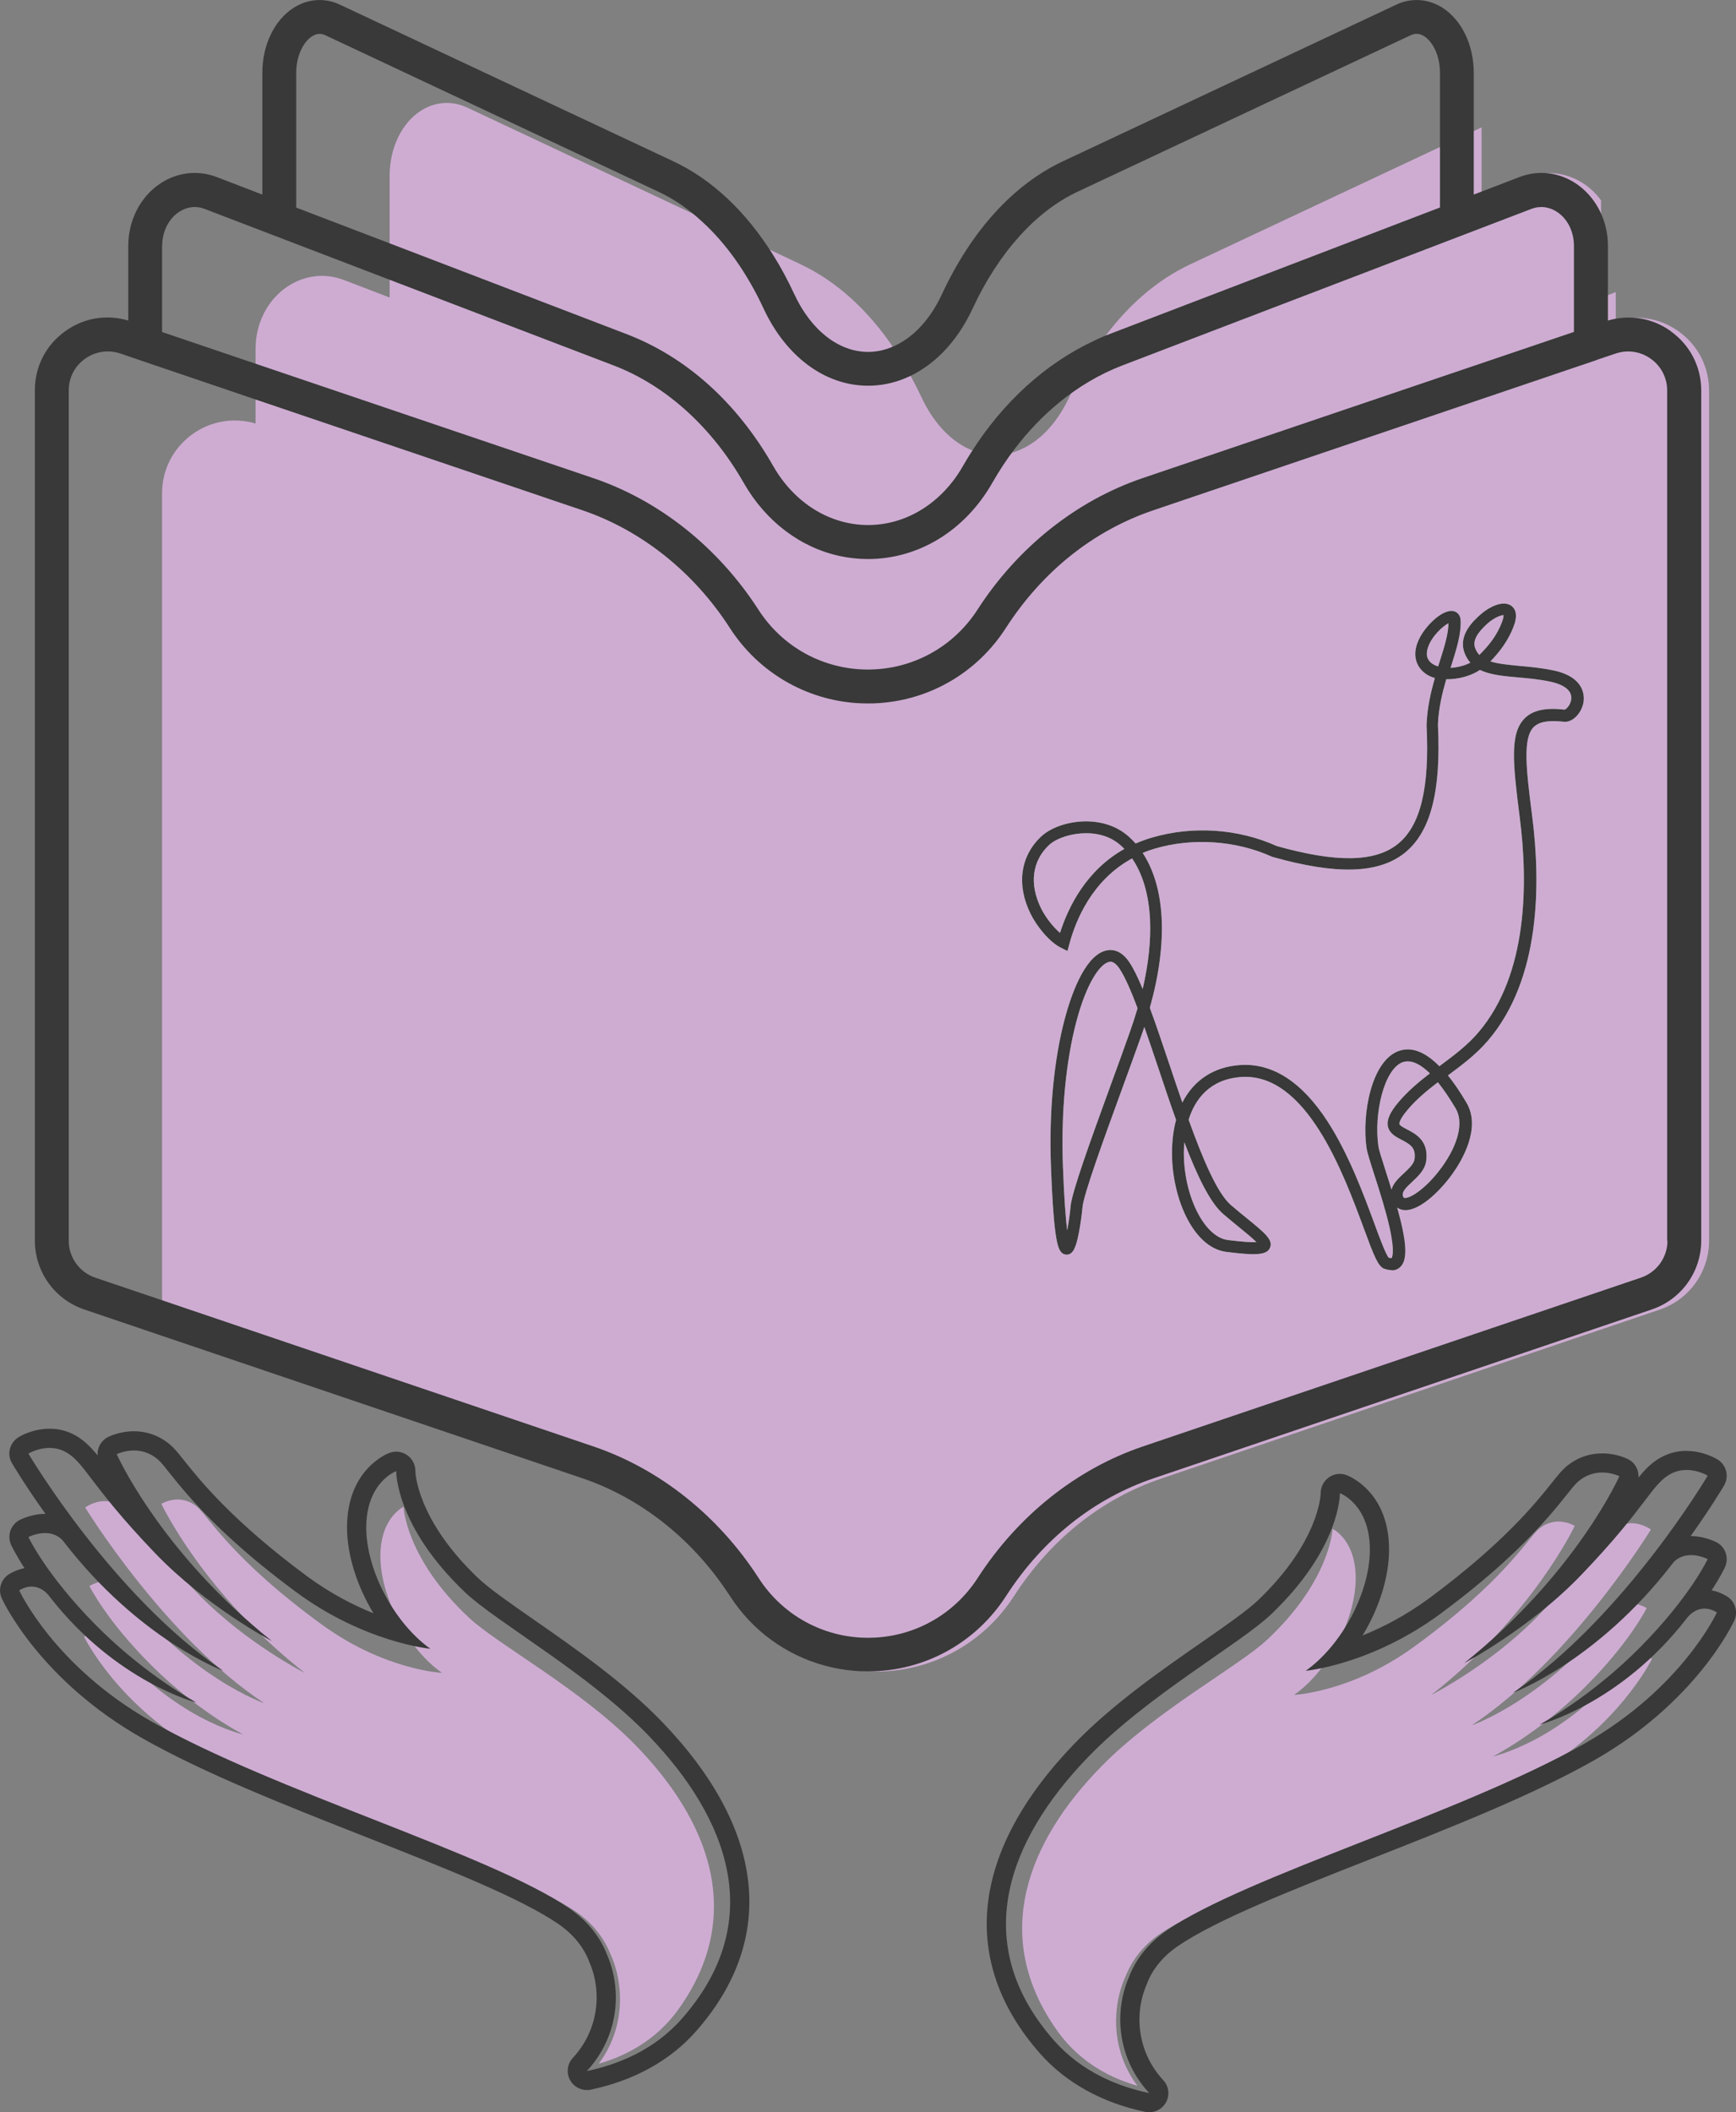
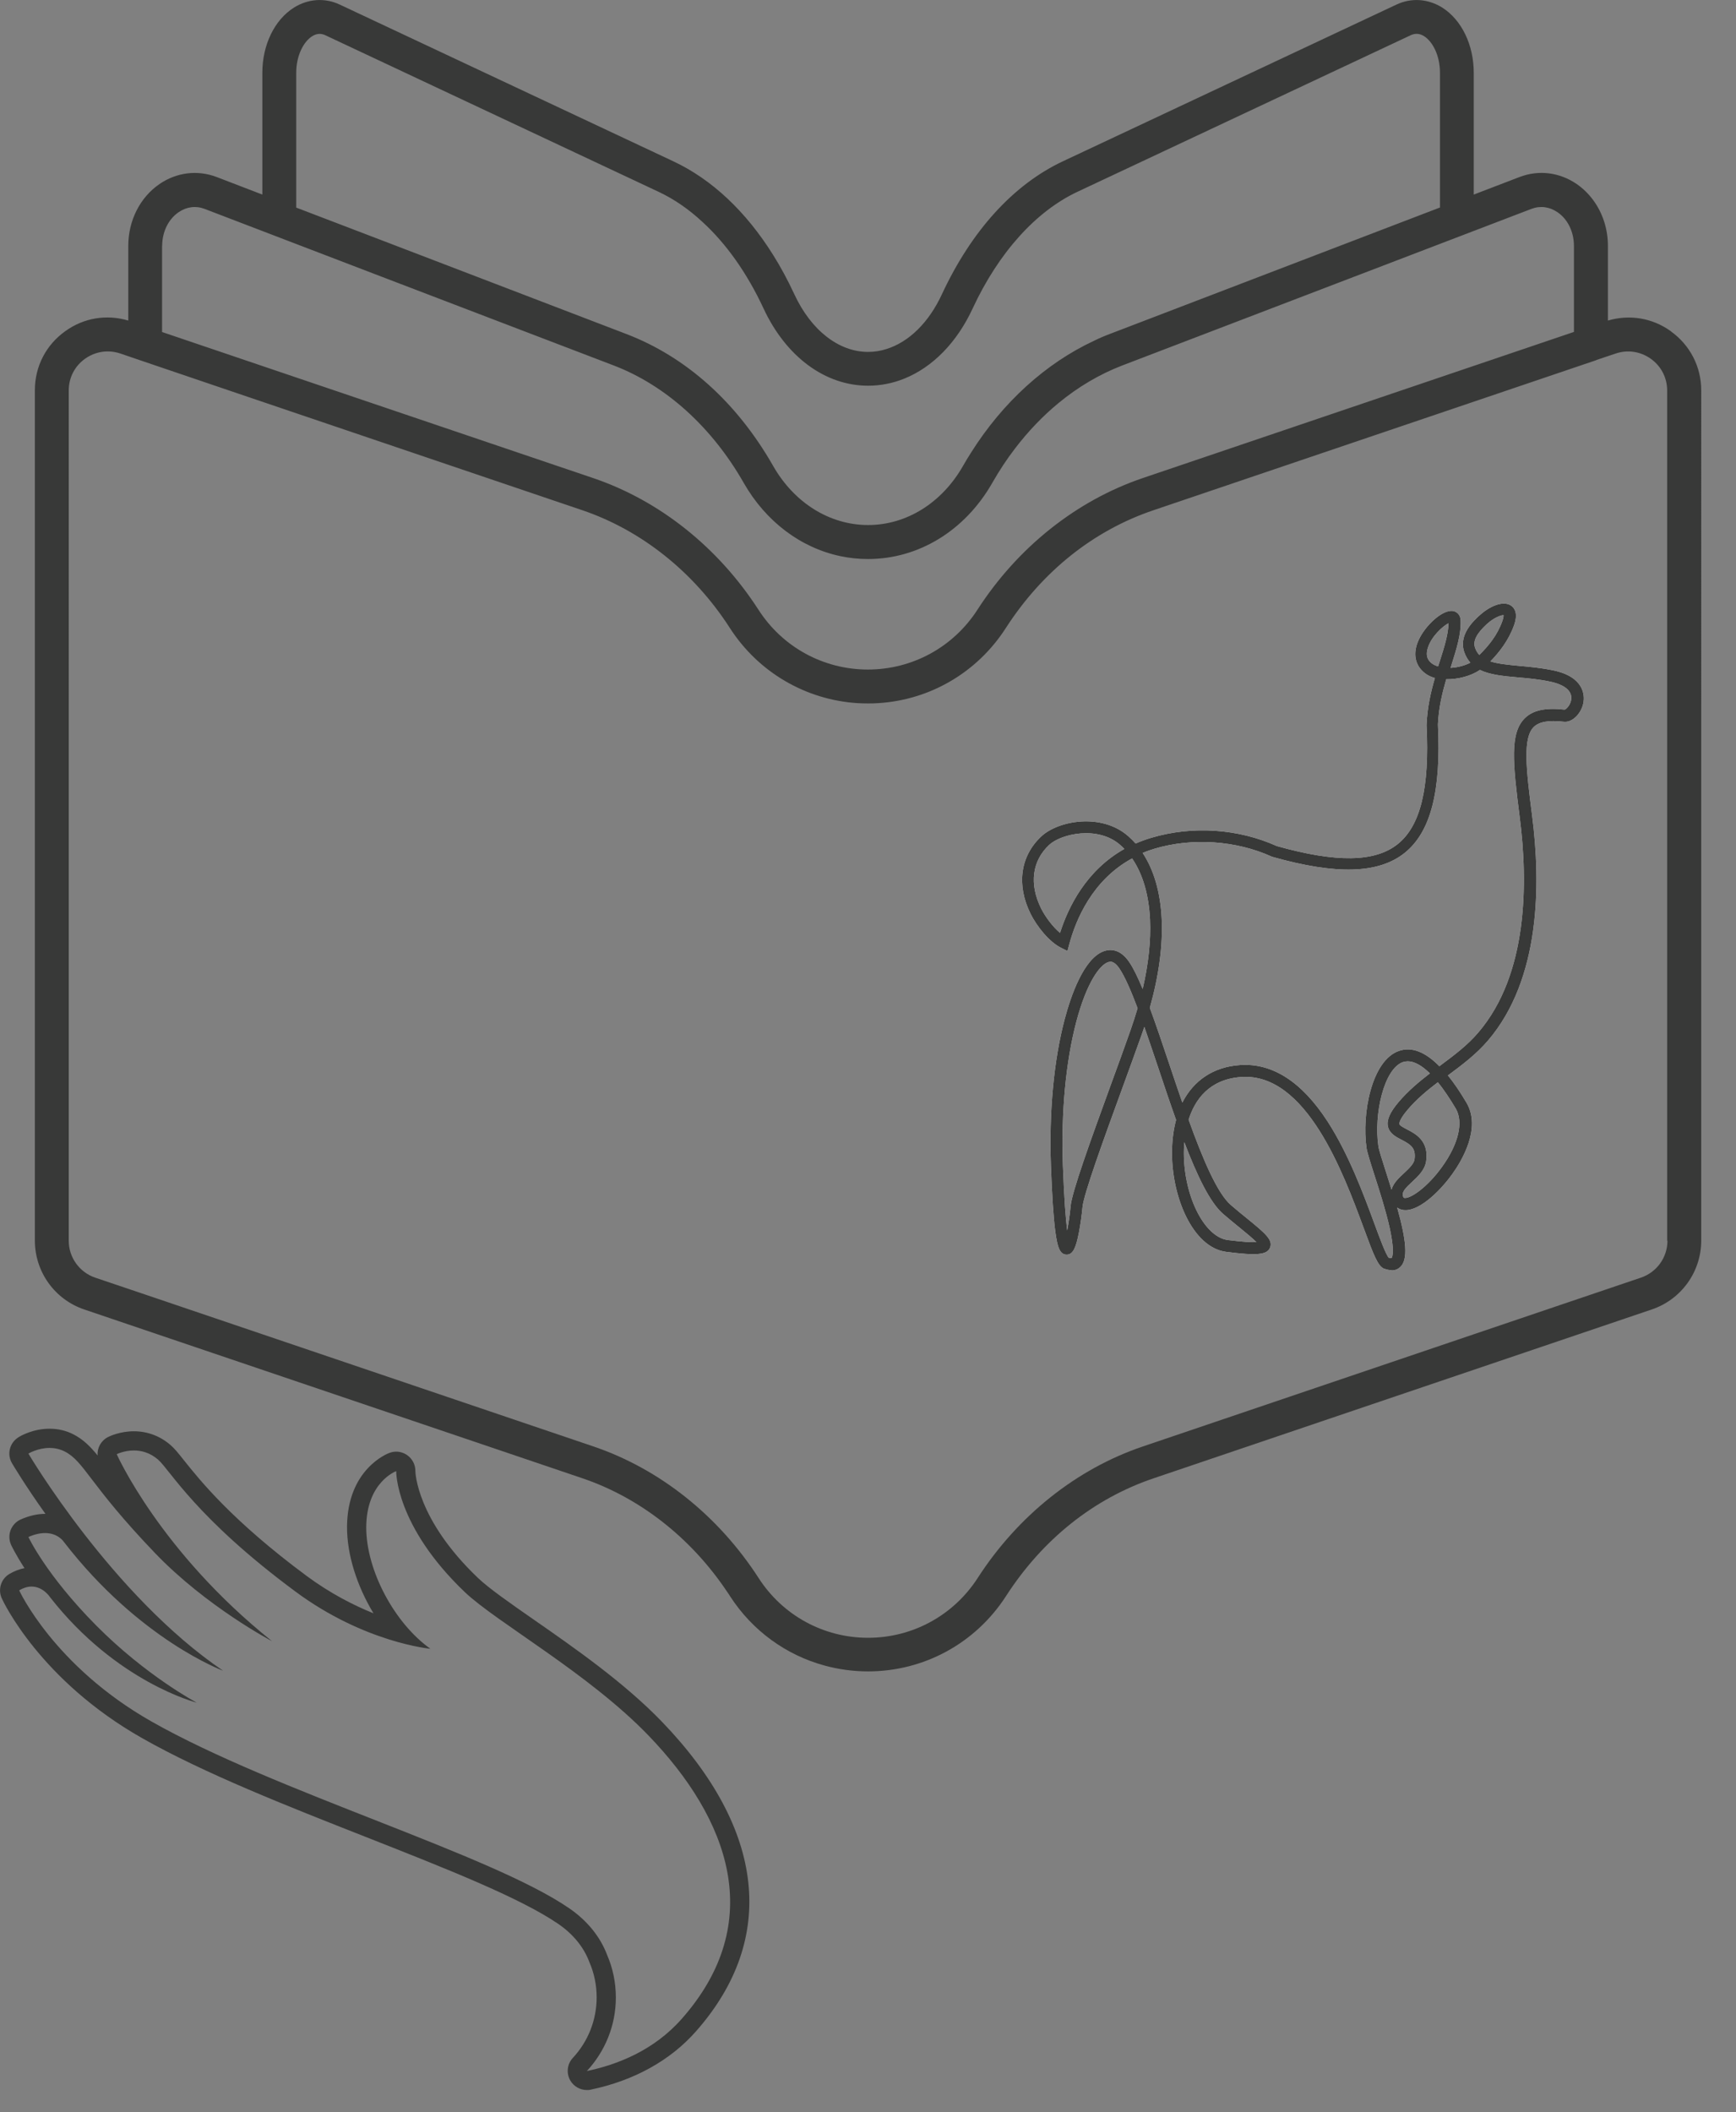
<svg xmlns="http://www.w3.org/2000/svg" id="Calque_2" data-name="Calque 2" viewBox="0 0 177.28 215.6">
  <rect x="0" y="0" width="177.28" height="215.6" fill="#808080" stroke="none" />
  <defs>
    <style>
      .cls-1 {
        fill: #ceacd2;
      }

      .cls-2 {
        fill: #383938;
      }

      .cls-3 {
        fill: #fff;
      }
    </style>
  </defs>
  <g id="Calque_2-2" data-name="Calque 2">
    <g id="Calque_5" data-name="Calque 5">
      <g>
-         <path class="cls-1" d="M174.53,39.86v86.78c0,3.19-2.03,6.02-5.06,7.04l-50.86,17.23c-6.12,2.07-11.34,6.23-15.08,12.03-3.11,4.81-8.37,7.68-14.09,7.68-1.52,0-3.02-.21-4.45-.6-2.8-3.28-6.22-5.88-9.98-7.59-3.66-5.46-8.88-9.55-14.73-11.52l-43.73-14.81V50.36c0-2.43,1.14-4.63,3.11-6.05,1.89-1.35,4.23-1.73,6.44-1.08v-7.62c0-2.58,1.18-4.93,3.18-6.31,1.76-1.21,3.88-1.47,5.84-.72l4.67,1.79v-12.42c0-2.85,1.23-5.4,3.21-6.66,1.45-.92,3.16-1.03,4.69-.32l24.81,11.66,7.24,3.39,2,.95c3.67,1.72,6.93,4.68,9.59,8.66.65.95,1.25,1.96,1.82,3.03.33.61.64,1.24.95,1.88,1.39,2.99,3.51,5.01,5.86,5.66.55.16,1.11.24,1.68.24.98,0,1.93-.23,2.83-.67,1.73-.83,3.27-2.42,4.41-4.61.11-.2.21-.41.31-.62.98-2.11,2.1-4.03,3.33-5.75,2.56-3.56,5.62-6.21,9.03-7.81l26.3-12.35,3.45-1.63v6.88l4.67-1.79c1.96-.75,4.1-.48,5.85.72.65.45,1.22,1.01,1.68,1.64v9.94l1.5-.57v2.92c2.22-.65,4.54-.27,6.43,1.09,1.97,1.41,3.1,3.61,3.1,6.04h0Z" />
        <path class="cls-2" d="M170.63,33.81c-1.89-1.36-4.22-1.74-6.43-1.09v-7.62c0-1.73-.54-3.37-1.5-4.67-.46-.63-1.02-1.18-1.68-1.64-1.76-1.21-3.89-1.47-5.85-.72l-4.67,1.79V7.44c0-2.85-1.23-5.4-3.21-6.66-1.45-.91-3.16-1.03-4.69-.31l-34.05,15.99c-5.05,2.37-9.33,7.07-12.36,13.57-1.34,2.9-3.38,4.88-5.65,5.59-.61.2-1.25.3-1.89.3-3,0-5.83-2.21-7.54-5.9-.66-1.42-1.38-2.76-2.16-4-2.78-4.44-6.25-7.71-10.2-9.56L34.7.47c-1.52-.72-3.24-.6-4.69.31-1.99,1.26-3.22,3.81-3.22,6.66v12.42l-4.66-1.79c-1.97-.75-4.1-.48-5.85.72-1.99,1.37-3.18,3.73-3.18,6.31v7.62c-2.22-.66-4.54-.28-6.43,1.08-1.98,1.41-3.11,3.61-3.11,6.04v86.78c0,3.19,2.02,6.02,5.05,7.04l7.14,2.42,43.73,14.81c5.85,1.98,11.07,6.07,14.73,11.52.12.17.23.33.34.51,2.28,3.53,5.72,6.01,9.64,7.08,1.43.39,2.92.6,4.45.6,5.72,0,10.98-2.87,14.09-7.68,3.74-5.8,8.96-9.96,15.08-12.03l50.86-17.23c3.03-1.02,5.06-3.85,5.06-7.04V39.86c0-2.43-1.14-4.63-3.1-6.04h0ZM30.25,7.45c0-1.87.81-3.23,1.61-3.74.45-.29.91-.33,1.37-.11l34.05,15.99c1.55.73,3.04,1.75,4.43,3.04,2.44,2.22,4.58,5.24,6.26,8.85,2.3,4.94,6.3,7.89,10.68,7.89,1.28,0,2.53-.25,3.71-.73,2.87-1.16,5.35-3.66,6.97-7.16,2.64-5.68,6.44-9.9,10.69-11.9l34.05-15.99c.47-.21.91-.18,1.37.11.8.51,1.61,1.87,1.61,3.74v13.74l-33.67,12.89c-.56.21-1.11.44-1.65.71-4.94,2.3-9.32,6.27-12.56,11.41-.29.44-.56.91-.83,1.37-2.15,3.77-5.77,6.03-9.69,6.03s-7.54-2.26-9.69-6.02c-3.7-6.49-8.89-11.15-15.03-13.49l-24.94-9.55-8.74-3.34s0-13.74,0-13.74ZM16.56,25.11c0-1.44.63-2.73,1.68-3.45.82-.56,1.76-.68,2.65-.34l18.1,6.93,23.7,9.06c5.3,2.03,10.01,6.28,13.26,11.98,2.26,3.95,5.81,6.61,9.84,7.47.93.2,1.88.3,2.85.3,5.17,0,9.91-2.9,12.69-7.77.71-1.24,1.48-2.42,2.33-3.52,1.33-1.74,2.8-3.28,4.41-4.61,2.01-1.66,4.21-2.96,6.52-3.85l41.8-15.99c.9-.34,1.84-.22,2.66.34,1.06.72,1.68,2.02,1.68,3.45v8.77l-44.04,14.92c-6.77,2.3-12.76,7.06-16.87,13.43-2.47,3.83-6.65,6.11-11.19,6.11s-8.72-2.28-11.18-6.11c-4.11-6.36-10.09-11.13-16.87-13.43l-35.29-11.95-8.74-2.96v-8.78h0ZM170.28,126.64c0,1.71-1.09,3.22-2.71,3.77l-17.07,5.78-33.79,11.45c-6.77,2.29-12.76,7.06-16.87,13.43-2.47,3.82-6.65,6.1-11.19,6.1s-8.72-2.28-11.18-6.1c-4.11-6.36-10.09-11.13-16.87-13.43l-44.84-15.19-6.04-2.04c-1.61-.55-2.7-2.06-2.7-3.77V39.86c0-1.3.6-2.48,1.66-3.24.69-.49,1.49-.75,2.31-.75.43,0,.87.07,1.29.21l1.99.68h0l11.02,3.74,34.18,11.58c6.04,2.05,11.4,6.32,15.07,12.03,2.91,4.51,7.73,7.32,13.02,7.66.36.02.71.03,1.06.03s.71,0,1.07-.03c5.3-.33,10.11-3.14,13.02-7.66,3.74-5.8,8.96-9.96,15.08-12.03l45.2-15.31s.02,0,.02-.02l1.97-.66c1.23-.42,2.54-.22,3.6.53,1.06.76,1.67,1.94,1.67,3.24v86.78h.03Z" />
        <g>
          <path class="cls-3" d="M142.07,129.64c-.2,0-.43-.04-.7-.14h-.03c-.63-.28-1.03-1.3-2.1-4.21-2.05-5.53-5.85-15.82-12.49-15.36-3.27.23-4.73,2.33-5.37,4.36,1.44,4,2.93,7.52,4.32,8.71.58.5,1.14.96,1.64,1.36,1.85,1.51,2.69,2.2,2.35,3-.31.72-1.31.82-4.46.42-3.48-.44-5.68-5.8-5.54-10.52.03-1.07.17-2.05.41-2.95-.61-1.7-1.21-3.49-1.8-5.26-.49-1.47-.98-2.9-1.44-4.23-.09.27-.18.54-.28.81-.62,1.74-1.33,3.69-2.02,5.58-1.84,5.04-3.92,10.75-4.02,12.04-.05.6-.19,1.68-.37,2.59-.28,1.44-.57,2.22-1.24,2.22h-.02c-.7-.02-.93-.8-1.14-2.34-.19-1.43-.34-3.7-.45-6.74-.2-5.48.3-10.8,1.41-14.97.61-2.3,1.94-6.25,4.05-6.94.54-.18,1.59-.27,2.53,1.12.44.64.9,1.6,1.38,2.76.59-2.55.85-4.95.75-7.09-.12-2.54-.75-4.66-1.83-6.24-4.07,2.21-5.75,6.28-6.41,8.74l-.19.71-.66-.33c-1.21-.6-2.48-2.2-3.11-3.47-1.46-2.95-1.05-5.9,1.1-7.9h0c1.72-1.61,6.15-2.43,8.89-.01.26.23.51.48.74.74.52-.23,1.07-.43,1.65-.6,4.17-1.23,8.82-.92,12.77.86,6.09,1.71,10.02,1.65,12.34-.2,2.33-1.86,3.27-5.71,2.95-12.12v-.06c.07-1.75.43-3.33.85-4.77-.38-.11-.73-.27-1.01-.49-1.03-.79-1.27-2.02-.66-3.37.66-1.48,2.46-3.18,3.54-2.98.35.07.73.35.76.94.06,1.39-.4,2.87-.94,4.58-.03.09-.06.19-.09.28.71-.04,1.45-.23,2.02-.53-.25-.29-.46-.63-.61-1.05-.64-1.77.94-3.22,1.54-3.77.96-.88,2.37-1.57,3.22-1.01.38.26.75.82.3,2.05-.56,1.53-1.48,2.7-2.4,3.65.74.24,1.72.34,2.97.46,1.04.09,2.21.2,3.42.45,3.27.67,3.21,2.65,3.12,3.24-.19,1.15-1.14,2.11-2.01,2.01-1.56-.18-2.53,0-3.08.54-1.12,1.13-.79,4.18-.16,9.06.9,7,.85,16.67-4.5,22.93-1.2,1.41-2.67,2.51-4.1,3.57.62.76,1.25,1.69,1.9,2.79,1.53,2.6-.5,5.95-1.45,7.27-1.42,1.98-3.62,3.97-5.1,3.66-.14-.03-.34-.09-.53-.23.93,3.34,1.14,5.29.31,6.07-.18.17-.46.34-.86.34l-.06-.03ZM141.86,128.38c.18.06.24.04.24.04,0,0,.41-.38-.19-3.1-.39-1.75-1.04-3.79-1.57-5.43-.42-1.31-.72-2.25-.79-2.72-.5-3.47.51-8.92,3.3-9.9,1.29-.45,2.67.07,4.14,1.56.02-.01.04-.03.05-.04,1.45-1.08,2.82-2.1,3.93-3.41,5.06-5.92,5.09-15.23,4.22-21.99-.71-5.56-1.01-8.53.5-10.06.83-.84,2.12-1.12,4.08-.9.15-.01.65-.48.69-1.13.05-.82-.73-1.43-2.18-1.73-1.14-.24-2.23-.34-3.29-.43-1.47-.13-2.83-.26-3.86-.76-.89.61-2.22.97-3.44.95-.41,1.41-.78,2.95-.85,4.62.34,6.82-.74,10.98-3.4,13.11-2.66,2.12-6.94,2.25-13.47.41l-.09-.03c-3.63-1.65-8.11-1.96-11.96-.82-.43.13-.84.27-1.23.44,2.33,3.54,2.6,9.16.73,15.81.64,1.73,1.31,3.73,2,5.78.43,1.28.87,2.6,1.32,3.89,1.16-2.28,3.2-3.65,5.89-3.83,3.31-.23,6.32,1.71,8.95,5.77,2.15,3.33,3.66,7.4,4.76,10.38.55,1.5,1.18,3.19,1.48,3.52h.04ZM120.94,116.58c-.02.26-.03.49-.04.7-.13,4.55,2.01,8.97,4.48,9.29,1.67.21,2.51.24,2.93.22-.37-.38-1.09-.97-1.74-1.5-.5-.41-1.07-.87-1.66-1.38-1.35-1.16-2.67-3.93-3.97-7.33h0ZM113.39,98.17c-.1,0-.18.02-.23.04-.83.27-2.18,2.03-3.25,6.09-1.07,4.06-1.56,9.25-1.37,14.61.13,3.56.3,5.56.44,6.68.15-.78.29-1.74.35-2.46.12-1.45,2.05-6.75,4.09-12.36.69-1.88,1.4-3.83,2.01-5.57.27-.77.52-1.54.74-2.29-.67-1.78-1.3-3.23-1.86-4.06-.39-.57-.71-.69-.92-.69h0ZM146.83,110.47c-1.1.84-2.19,1.74-3.08,2.8-.85,1-.85,1.37-.84,1.46.03.16.42.36.76.54.89.46,2.25,1.16,1.97,3.23-.12.91-.82,1.56-1.44,2.14-.65.6-1.03,1-.94,1.4.05.21.11.22.14.23.58.12,2.33-1.03,3.87-3.18,1.68-2.34,2.2-4.56,1.39-5.94-.63-1.06-1.24-1.96-1.82-2.68h0ZM143.76,108.33c-.17,0-.34.03-.5.08-1.92.68-2.98,5.28-2.5,8.58.05.37.37,1.37.74,2.52.22.67.41,1.31.6,1.91.19-.67.76-1.2,1.28-1.68.49-.46,1-.93,1.07-1.41.16-1.16-.4-1.51-1.32-1.99-.59-.3-1.25-.65-1.4-1.38-.13-.66.21-1.43,1.1-2.48.95-1.12,2.06-2.05,3.19-2.92-.83-.81-1.59-1.23-2.26-1.23h0ZM107.15,86.23c-1.76,1.64-2.06,4-.84,6.48.42.84,1.18,1.88,1.94,2.51.84-2.64,2.67-6.38,6.57-8.57-.13-.14-.27-.27-.42-.4-2.28-2.01-6.05-1.14-7.26-.01h0ZM147.91,63.62c-.58.3-1.73,1.33-2.1,2.51-.29.92.1,1.35.42,1.59.17.13.39.23.63.3.06-.18.11-.36.17-.53.47-1.47.87-2.76.89-3.87h0ZM153.52,62.79c-.27,0-.97.27-1.66.89-1.1,1.01-1.47,1.77-1.22,2.46.1.28.25.52.43.71.93-.92,1.82-1.99,2.34-3.43.13-.37.14-.56.13-.63h-.03.01Z" />
          <path class="cls-2" d="M142.07,129.64c-.2,0-.43-.04-.7-.14h-.03c-.63-.28-1.03-1.3-2.1-4.21-2.05-5.53-5.85-15.82-12.49-15.36-3.27.23-4.73,2.33-5.37,4.36,1.44,4,2.93,7.52,4.32,8.71.58.5,1.14.96,1.64,1.36,1.85,1.51,2.69,2.2,2.35,3-.31.72-1.31.82-4.46.42-3.48-.44-5.68-5.8-5.54-10.52.03-1.07.17-2.05.41-2.95-.61-1.7-1.21-3.49-1.8-5.26-.49-1.47-.98-2.9-1.44-4.23-.09.27-.18.54-.28.81-.62,1.74-1.33,3.69-2.02,5.58-1.84,5.04-3.92,10.75-4.02,12.04-.05.6-.19,1.68-.37,2.59-.28,1.44-.57,2.22-1.24,2.22h-.02c-.7-.02-.93-.8-1.14-2.34-.19-1.43-.34-3.7-.45-6.74-.2-5.48.3-10.8,1.41-14.97.61-2.3,1.94-6.25,4.05-6.94.54-.18,1.59-.27,2.53,1.12.44.64.9,1.6,1.38,2.76.59-2.55.85-4.95.75-7.09-.12-2.54-.75-4.66-1.83-6.24-4.07,2.21-5.75,6.28-6.41,8.74l-.19.71-.66-.33c-1.21-.6-2.48-2.2-3.11-3.47-1.46-2.95-1.05-5.9,1.1-7.9h0c1.72-1.61,6.15-2.43,8.89-.01.26.23.51.48.74.74.52-.23,1.07-.43,1.65-.6,4.17-1.23,8.82-.92,12.77.86,6.09,1.71,10.02,1.65,12.34-.2,2.33-1.86,3.27-5.71,2.95-12.12v-.06c.07-1.75.43-3.33.85-4.77-.38-.11-.73-.27-1.01-.49-1.03-.79-1.27-2.02-.66-3.37.66-1.48,2.46-3.18,3.54-2.98.35.07.73.35.76.94.06,1.39-.4,2.87-.94,4.58-.03.09-.06.19-.09.28.71-.04,1.45-.23,2.02-.53-.25-.29-.46-.63-.61-1.05-.64-1.77.94-3.22,1.54-3.77.96-.88,2.37-1.57,3.22-1.01.38.26.75.82.3,2.05-.56,1.53-1.48,2.7-2.4,3.65.74.24,1.72.34,2.97.46,1.04.09,2.21.2,3.42.45,3.27.67,3.21,2.65,3.12,3.24-.19,1.15-1.14,2.11-2.01,2.01-1.56-.18-2.53,0-3.08.54-1.12,1.13-.79,4.18-.16,9.06.9,7,.85,16.67-4.5,22.93-1.2,1.41-2.67,2.51-4.1,3.57.62.76,1.25,1.69,1.9,2.79,1.53,2.6-.5,5.95-1.45,7.27-1.42,1.98-3.62,3.97-5.1,3.66-.14-.03-.34-.09-.53-.23.93,3.34,1.14,5.29.31,6.07-.18.17-.46.34-.86.34l-.06-.03ZM141.86,128.38c.18.06.24.04.24.04,0,0,.41-.38-.19-3.1-.39-1.75-1.04-3.79-1.57-5.43-.42-1.31-.72-2.25-.79-2.72-.5-3.47.51-8.92,3.3-9.9,1.29-.45,2.67.07,4.14,1.56.02-.01.04-.03.05-.04,1.45-1.08,2.82-2.1,3.93-3.41,5.06-5.92,5.09-15.23,4.22-21.99-.71-5.56-1.01-8.53.5-10.06.83-.84,2.12-1.12,4.08-.9.15-.01.65-.48.69-1.13.05-.82-.73-1.43-2.18-1.73-1.14-.24-2.23-.34-3.29-.43-1.47-.13-2.83-.26-3.86-.76-.89.61-2.22.97-3.44.95-.41,1.41-.78,2.95-.85,4.62.34,6.82-.74,10.98-3.4,13.11-2.66,2.12-6.94,2.25-13.47.41l-.09-.03c-3.63-1.65-8.11-1.96-11.96-.82-.43.13-.84.27-1.23.44,2.33,3.54,2.6,9.16.73,15.81.64,1.73,1.31,3.73,2,5.78.43,1.28.87,2.6,1.32,3.89,1.16-2.28,3.2-3.65,5.89-3.83,3.31-.23,6.32,1.71,8.95,5.77,2.15,3.33,3.66,7.4,4.76,10.38.55,1.5,1.18,3.19,1.48,3.52h.04ZM120.94,116.58c-.02.26-.03.49-.04.7-.13,4.55,2.01,8.97,4.48,9.29,1.67.21,2.51.24,2.93.22-.37-.38-1.09-.97-1.74-1.5-.5-.41-1.07-.87-1.66-1.38-1.35-1.16-2.67-3.93-3.97-7.33h0ZM113.39,98.17c-.1,0-.18.02-.23.04-.83.27-2.18,2.03-3.25,6.09-1.07,4.06-1.56,9.25-1.37,14.61.13,3.56.3,5.56.44,6.68.15-.78.29-1.74.35-2.46.12-1.45,2.05-6.75,4.09-12.36.69-1.88,1.4-3.83,2.01-5.57.27-.77.52-1.54.74-2.29-.67-1.78-1.3-3.23-1.86-4.06-.39-.57-.71-.69-.92-.69h0ZM146.83,110.47c-1.1.84-2.19,1.74-3.08,2.8-.85,1-.85,1.37-.84,1.46.03.16.42.36.76.54.89.46,2.25,1.16,1.97,3.23-.12.91-.82,1.56-1.44,2.14-.65.6-1.03,1-.94,1.4.05.21.11.22.14.23.58.12,2.33-1.03,3.87-3.18,1.68-2.34,2.2-4.56,1.39-5.94-.63-1.06-1.24-1.96-1.82-2.68h0ZM143.76,108.33c-.17,0-.34.03-.5.08-1.92.68-2.98,5.28-2.5,8.58.05.37.37,1.37.74,2.52.22.67.41,1.31.6,1.91.19-.67.76-1.2,1.28-1.68.49-.46,1-.93,1.07-1.41.16-1.16-.4-1.51-1.32-1.99-.59-.3-1.25-.65-1.4-1.38-.13-.66.21-1.43,1.1-2.48.95-1.12,2.06-2.05,3.19-2.92-.83-.81-1.59-1.23-2.26-1.23h0ZM107.15,86.23c-1.76,1.64-2.06,4-.84,6.48.42.84,1.18,1.88,1.94,2.51.84-2.64,2.67-6.38,6.57-8.57-.13-.14-.27-.27-.42-.4-2.28-2.01-6.05-1.14-7.26-.01h0ZM147.91,63.62c-.58.3-1.73,1.33-2.1,2.51-.29.92.1,1.35.42,1.59.17.13.39.23.63.3.06-.18.11-.36.17-.53.47-1.47.87-2.76.89-3.87h0ZM153.52,62.79c-.27,0-.97.27-1.66.89-1.1,1.01-1.47,1.77-1.22,2.46.1.28.25.52.43.71.93-.92,1.82-1.99,2.34-3.43.13-.37.14-.56.13-.63h-.03.01Z" />
        </g>
        <g>
-           <path class="cls-1" d="M12.28,162.18s-.97-1.5-3.15-.3c0,0,1.73,3.54,6.41,8.18,4.68,4.64,9.29,6.97,9.29,6.97,0,0-7.16-1.56-13.47-9.43,0,0-1.14-1.75-2.77-.53,0,0,3.44,7.12,12.35,12,11.32,6.2,30.57,11.16,37.79,16,1.73,1.16,2.9,2.66,3.57,4.29.57,1.23.92,2.61,1,4.07.15,2.74-.69,5.28-2.17,7.22,2.59-.74,5.78-2.28,8.11-5.5,7.01-9.72,3.1-19.44-4.42-27.1-5.58-5.69-14.01-10.2-16.93-12.93-6.49-6.07-6.68-11.32-6.68-11.32,0,0-2.57,1.18-2.35,5.55.21,4.15,2.98,9.1,6.28,11.4,0,0-5.83-.27-12.19-4.87-9.15-6.62-11.7-11.12-12.79-12.05-1.78-1.52-3.68-.33-3.68-.33,0,0,4.31,9.17,14.66,17.26,0,0-5.94-3-10.78-7.94-6.18-6.31-6.65-8.43-8.46-9.32-1.63-.8-3.2.37-3.2.37,0,0,8.11,13.26,18.29,19.98,0,0-7.52-2.56-14.71-11.64v-.03Z" />
          <path class="cls-2" d="M5.06,147.79c.49,0,1.03.1,1.56.37,2.03,1.05,2.45,3.31,9.19,10.34,5.28,5.51,11.96,9.01,11.96,9.01-11.44-9.14-15.85-19.08-15.85-19.08,0,0,.75-.38,1.75-.38.75,0,1.64.21,2.48.94,1.2,1.04,3.86,5.94,14.02,13.46,7.06,5.23,13.78,5.84,13.78,5.84-3.67-2.61-6.56-8.01-6.55-12.4.02-4.63,3.06-5.73,3.06-5.73,0,0-.11,5.56,7.01,12.35,3.2,3.05,12.65,8.3,18.75,14.63,8.21,8.52,12.12,19.02,3.42,28.9-2.88,3.28-6.67,4.72-9.71,5.35,1.83-1.97,2.96-4.61,2.96-7.51,0-1.55-.32-3.02-.9-4.36-.67-1.76-1.94-3.42-3.86-4.74-8.04-5.53-29.96-11.87-42.65-19.06-9.98-5.66-13.52-13.39-13.52-13.39.47-.28.89-.39,1.26-.39,1.21,0,1.91,1.11,1.91,1.11,6.79,8.68,14.96,10.74,14.96,10.74,0,0-5.17-2.73-10.29-7.9s-6.9-9.01-6.9-9.01c.67-.29,1.23-.4,1.7-.4,1.35,0,1.92.9,1.92.9,7.73,10.01,16.26,13.15,16.26,13.15-11.33-7.68-19.88-22.16-19.88-22.16,0,0,.95-.58,2.16-.58M5.06,145.83c-1.67,0-2.94.72-3.17.87-.91.56-1.21,1.74-.66,2.66.13.22,1.35,2.27,3.41,5.16h-.03c-.79,0-1.63.19-2.49.57-.48.21-.85.61-1.04,1.1-.18.49-.16,1.03.06,1.51.04.08.44.94,1.36,2.36-.52.1-1.04.3-1.55.6-.85.51-1.18,1.58-.77,2.48.15.34,3.92,8.37,14.33,14.27,6.35,3.6,14.76,6.91,22.9,10.11,8.07,3.18,15.7,6.18,19.61,8.86,1.49,1.02,2.57,2.34,3.14,3.82,0,.03.02.05.03.08.49,1.13.74,2.34.74,3.59,0,2.3-.86,4.49-2.43,6.18-.58.62-.69,1.55-.27,2.29.35.62,1.01.99,1.7.99.13,0,.26,0,.4-.04,4.41-.92,8.14-2.98,10.77-5.98,8.28-9.41,7.05-20.61-3.48-31.55-3.88-4.03-8.99-7.58-13.09-10.43-2.46-1.71-4.58-3.19-5.71-4.26-6.32-6.02-6.4-10.85-6.4-10.9.01-.64-.29-1.25-.82-1.63-.34-.24-.73-.37-1.14-.37-.22,0-.45.04-.67.12-.18.06-4.32,1.63-4.35,7.56-.01,2.85,1.02,6.04,2.7,8.82-2.04-.82-4.41-2.03-6.82-3.81-7.62-5.64-10.93-9.8-12.52-11.79-.58-.73-.97-1.22-1.38-1.57-1.06-.92-2.36-1.41-3.75-1.41s-2.44.49-2.64.59c-.72.37-1.12,1.12-1.06,1.88-.77-.94-1.46-1.63-2.46-2.15-.76-.39-1.58-.58-2.45-.58h0Z" />
        </g>
        <g>
-           <path class="cls-1" d="M165.01,164.43s.97-1.5,3.15-.3c0,0-1.73,3.54-6.41,8.18-4.68,4.64-9.29,6.97-9.29,6.97,0,0,7.16-1.56,13.47-9.43,0,0,1.14-1.75,2.77-.53,0,0-3.44,7.12-12.35,12-11.32,6.2-30.57,11.16-37.79,16-1.73,1.16-2.9,2.66-3.57,4.29-.57,1.23-.92,2.61-1,4.07-.15,2.74.69,5.28,2.17,7.22-2.59-.74-5.78-2.28-8.11-5.5-7.01-9.72-3.1-19.44,4.42-27.1,5.58-5.69,14.01-10.2,16.93-12.93,6.49-6.07,6.68-11.32,6.68-11.32,0,0,2.57,1.18,2.35,5.55-.21,4.15-2.98,9.1-6.28,11.4,0,0,5.83-.27,12.19-4.87,9.15-6.62,11.7-11.12,12.79-12.05,1.78-1.52,3.68-.33,3.68-.33,0,0-4.31,9.17-14.66,17.26,0,0,5.94-3,10.78-7.94,6.18-6.31,6.65-8.43,8.46-9.32,1.63-.8,3.2.37,3.2.37,0,0-8.11,13.26-18.29,19.98,0,0,7.52-2.56,14.71-11.64v-.03Z" />
-           <path class="cls-2" d="M172.23,150.04c1.21,0,2.16.58,2.16.58,0,0-8.54,14.48-19.88,22.16,0,0,8.53-3.13,16.26-13.15,0,0,.57-.9,1.92-.9.47,0,1.03.11,1.7.4,0,0-1.78,3.84-6.9,9.01s-10.29,7.9-10.29,7.9c0,0,8.18-2.06,14.96-10.74,0,0,.7-1.11,1.91-1.11.37,0,.8.11,1.26.39,0,0-3.53,7.72-13.52,13.39-12.68,7.19-34.6,13.54-42.65,19.06-1.92,1.32-3.18,2.98-3.86,4.74-.58,1.34-.9,2.81-.9,4.36,0,2.9,1.12,5.54,2.96,7.51-3.04-.63-6.82-2.08-9.71-5.35-8.7-9.88-4.79-20.38,3.42-28.9,6.1-6.33,15.55-11.58,18.75-14.63,7.12-6.79,7.01-12.35,7.01-12.35,0,0,3.04,1.1,3.06,5.73.02,4.39-2.87,9.79-6.55,12.4,0,0,6.71-.61,13.78-5.84,10.16-7.52,12.81-12.42,14.02-13.46.84-.73,1.73-.94,2.48-.94,1.01,0,1.75.38,1.75.38,0,0-4.41,9.94-15.85,19.08,0,0,6.67-3.5,11.96-9.01,6.74-7.02,7.16-9.29,9.19-10.34.53-.27,1.06-.37,1.56-.37M172.23,148.09c-.87,0-1.69.2-2.45.58-1,.51-1.69,1.2-2.46,2.15.06-.76-.34-1.52-1.06-1.88-.19-.1-1.23-.59-2.64-.59s-2.69.49-3.75,1.41c-.41.36-.8.84-1.38,1.57-1.59,2-4.9,6.15-12.52,11.79-2.41,1.78-4.78,2.99-6.82,3.81,1.68-2.77,2.71-5.96,2.7-8.81-.02-5.92-4.17-7.49-4.35-7.56-.22-.08-.44-.12-.67-.12-.4,0-.8.12-1.14.37-.52.37-.83.98-.82,1.63,0,.02-.1,4.89-6.4,10.9-1.13,1.07-3.25,2.55-5.71,4.26-4.11,2.85-9.22,6.4-13.09,10.43-10.53,10.93-11.76,22.14-3.48,31.55,2.63,2.99,6.36,5.06,10.77,5.98.13.03.27.04.4.04.69,0,1.35-.37,1.7-.99.42-.74.31-1.67-.27-2.29-1.57-1.68-2.43-3.88-2.43-6.18,0-1.25.25-2.45.74-3.59,0-.03.02-.05.03-.08.56-1.48,1.65-2.8,3.14-3.82,3.91-2.68,11.53-5.68,19.61-8.86,8.13-3.2,16.54-6.51,22.9-10.11,10.41-5.91,14.17-13.93,14.33-14.27.41-.9.08-1.97-.77-2.48-.5-.3-1.02-.51-1.55-.6.92-1.42,1.33-2.28,1.36-2.36.22-.48.24-1.02.06-1.51-.18-.49-.56-.89-1.04-1.1-.86-.38-1.69-.57-2.49-.57h-.03c2.06-2.89,3.28-4.94,3.41-5.16.54-.92.25-2.1-.66-2.66-.24-.14-1.5-.87-3.17-.87h0Z" />
-         </g>
+           </g>
      </g>
    </g>
  </g>
</svg>